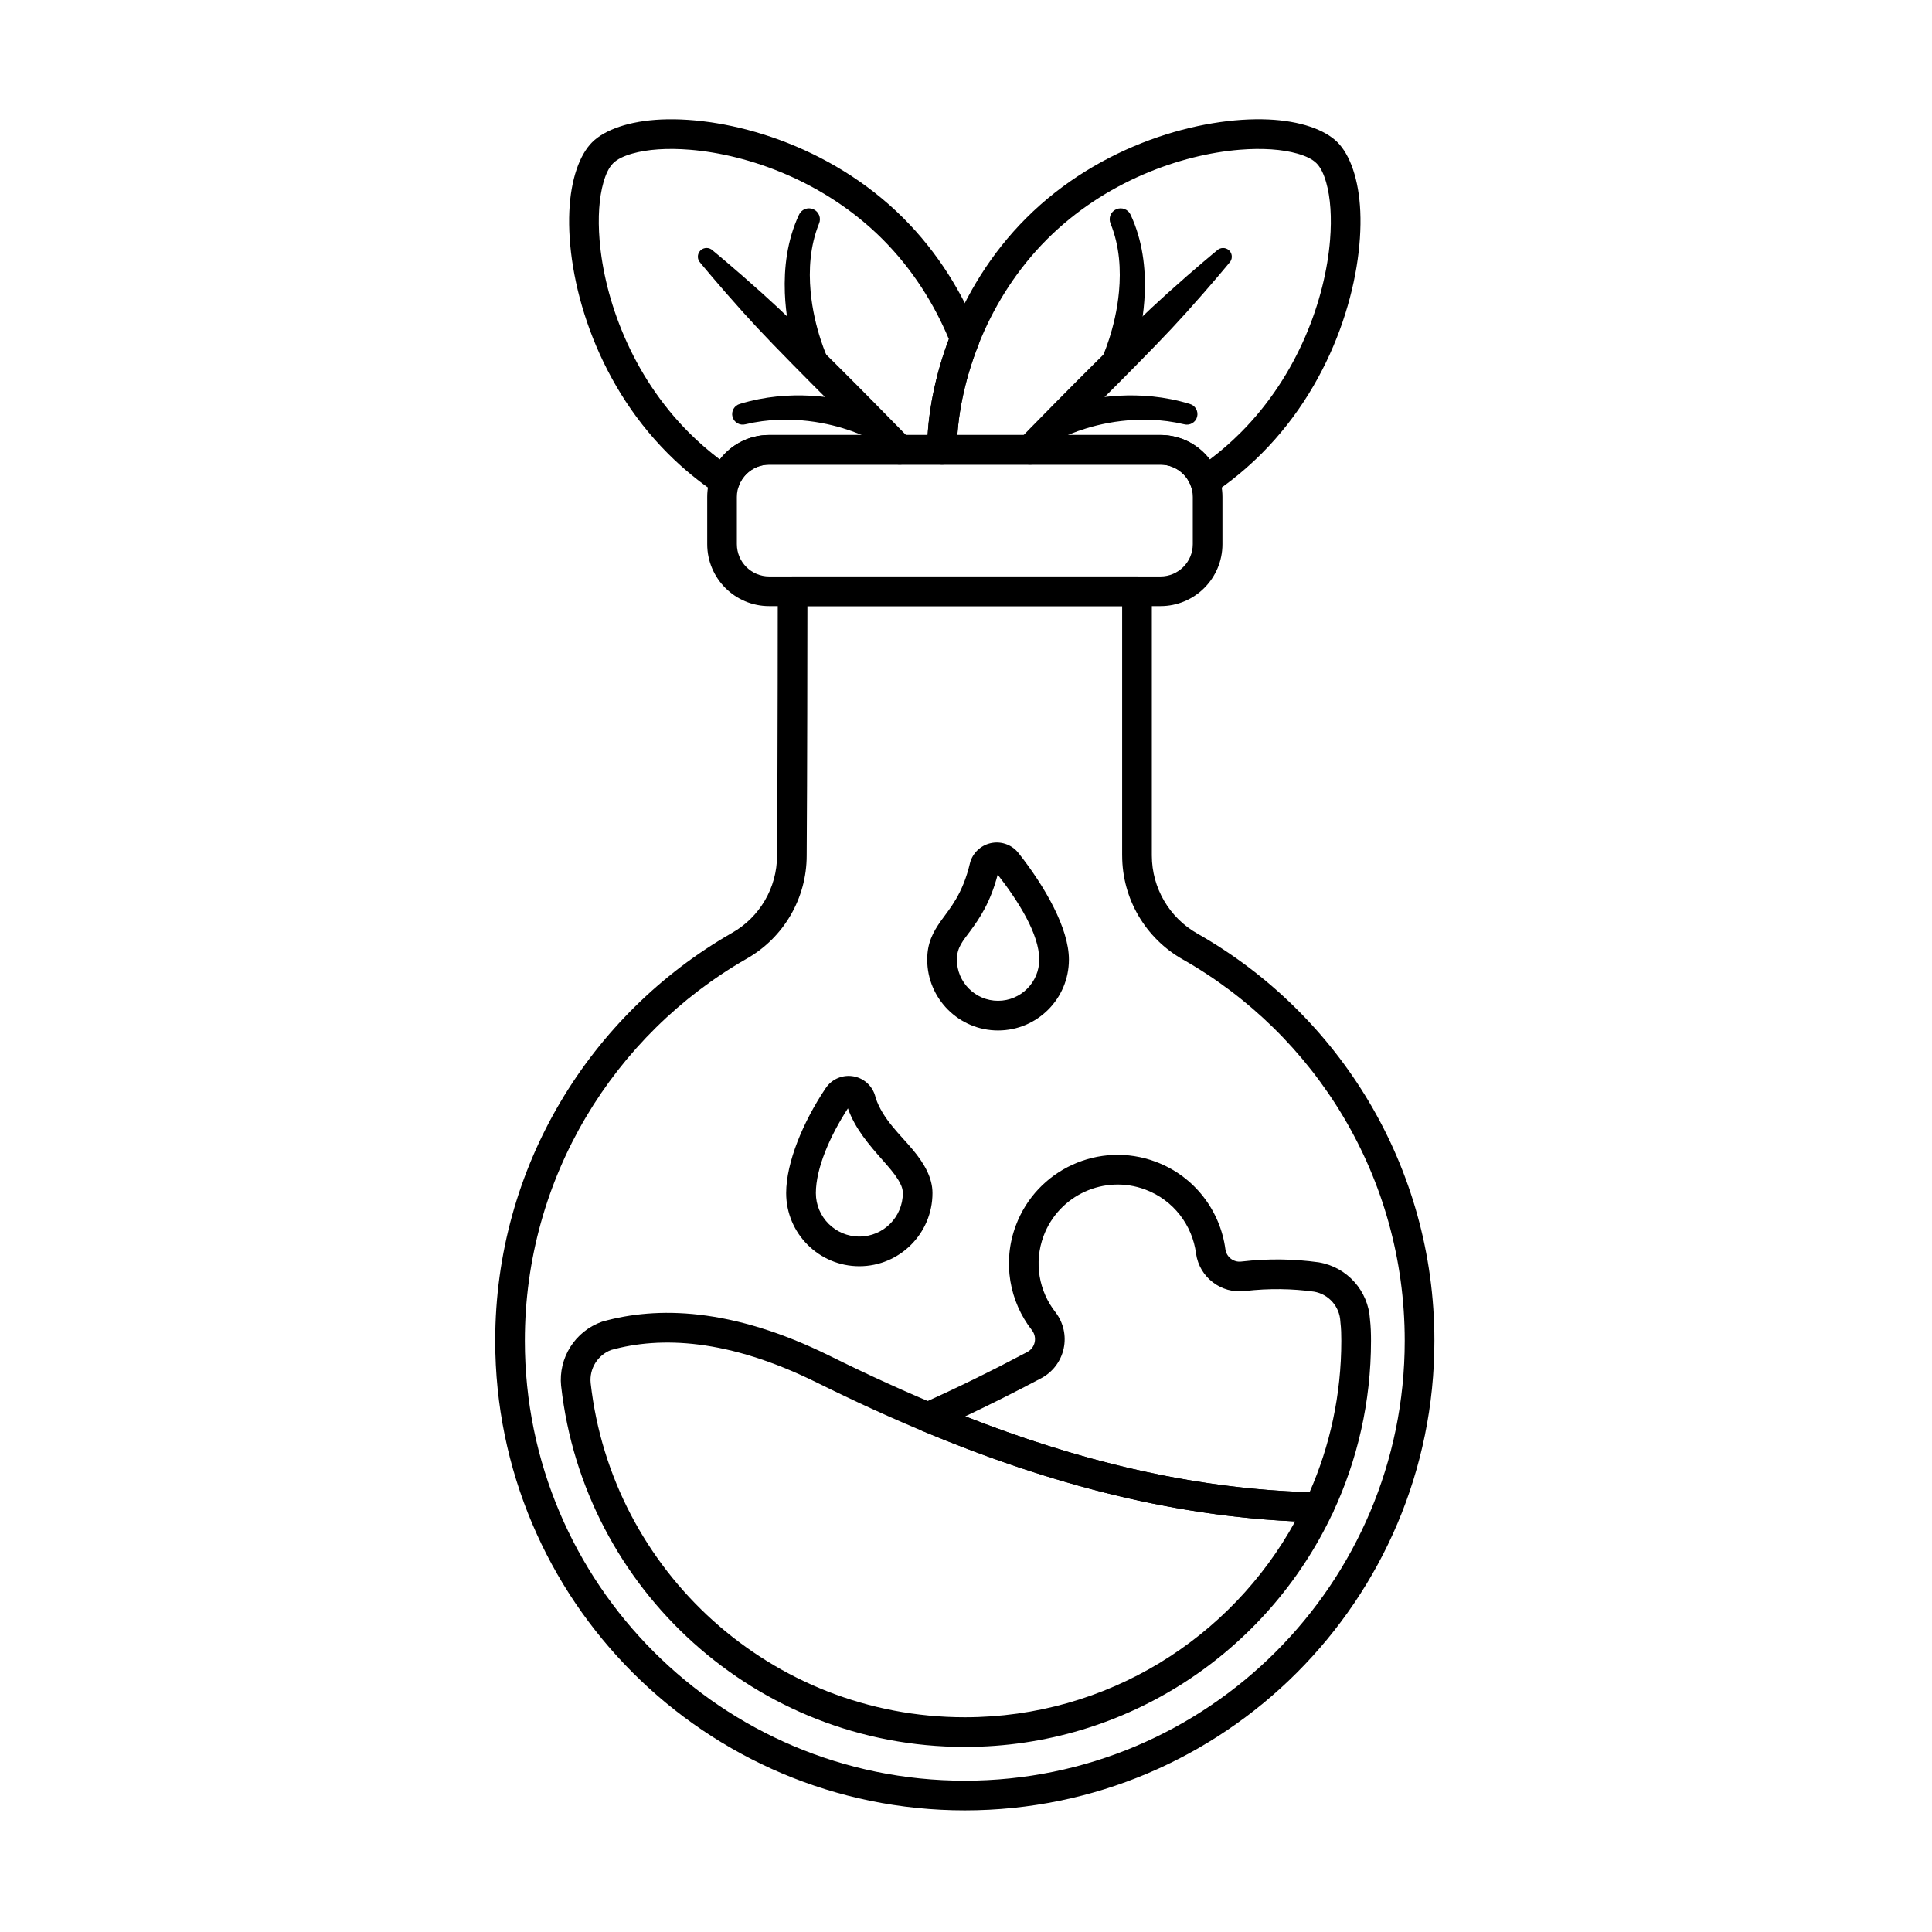
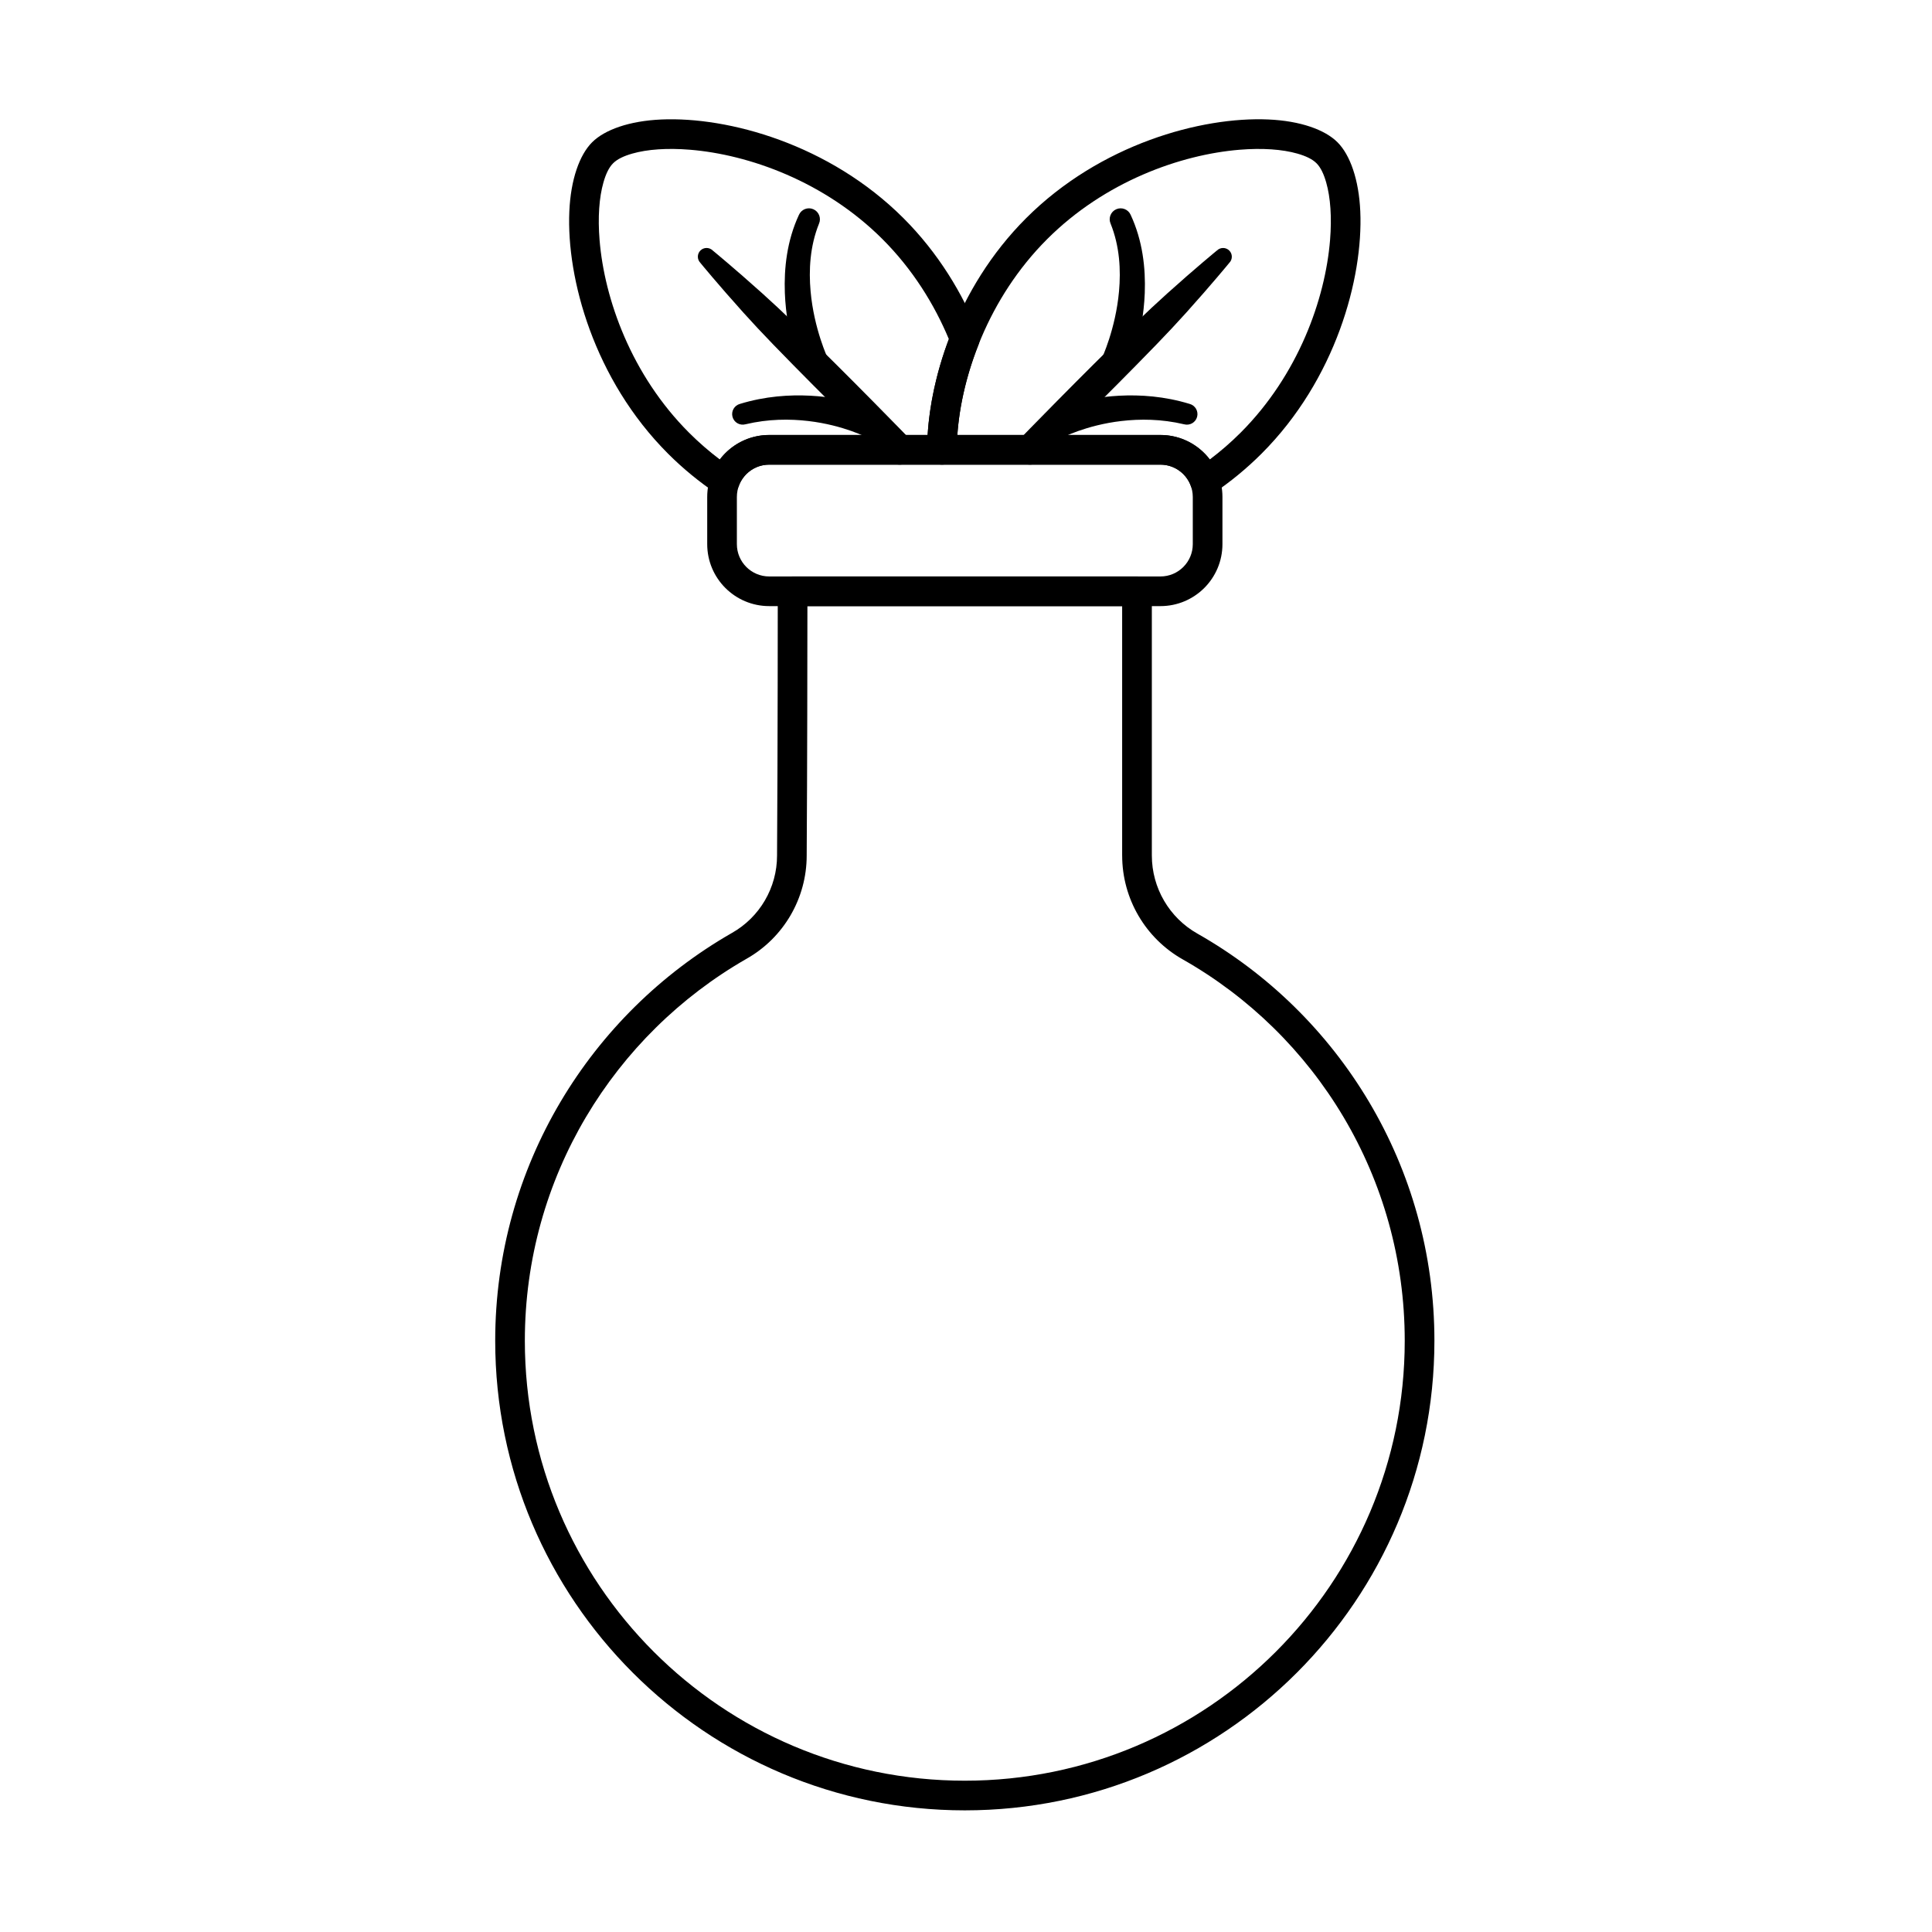
<svg xmlns="http://www.w3.org/2000/svg" fill="#000000" width="800px" height="800px" version="1.1" viewBox="144 144 512 512">
  <g fill-rule="evenodd">
    <path d="m329.61 213.67s4.656 5.684 11.391 13.172c2.402 2.672 5.086 5.543 7.914 8.461 14.012 14.48 30.727 30.68 30.727 30.68 1.535 1.535 4.023 1.535 5.559 0 1.535-1.535 1.535-4.023 0-5.559 0 0-16.199-16.715-30.68-30.727-2.918-2.828-5.789-5.512-8.461-7.914-7.488-6.734-13.172-11.391-13.172-11.391-0.902-0.902-2.371-0.902-3.273 0s-0.902 2.371 0 3.273z" />
    <path d="m466.49 210.39s-5.688 4.656-13.172 11.391c-2.672 2.402-5.543 5.086-8.461 7.914-14.477 14.012-30.68 30.727-30.68 30.727-1.535 1.535-1.535 4.023 0 5.559 1.535 1.535 4.023 1.535 5.559 0 0 0 16.715-16.199 30.727-30.68 2.824-2.918 5.512-5.789 7.914-8.461 6.734-7.488 11.391-13.172 11.391-13.172 0.902-0.902 0.902-2.371 0-3.273-0.902-0.902-2.371-0.902-3.273 0z" />
    <path d="m363.39 239s-3.676-7.793-4.574-17.793c-0.504-5.621-0.188-11.938 2.234-17.945 0.637-1.469-0.039-3.18-1.508-3.816-1.469-0.641-3.18 0.035-3.82 1.504-3.176 6.828-3.973 14.137-3.727 20.691 0.434 11.434 4.195 20.516 4.195 20.516 0.871 1.988 3.191 2.894 5.18 2.019 1.988-0.871 2.894-3.191 2.019-5.176z" />
    <path d="m443.18 242.16s3.762-9.078 4.195-20.516c0.246-6.555-0.551-13.863-3.731-20.691-0.637-1.469-2.348-2.144-3.82-1.504-1.469 0.637-2.144 2.348-1.504 3.816 2.422 6.008 2.738 12.324 2.231 17.945-0.898 10-4.574 17.793-4.574 17.793-0.871 1.988 0.035 4.305 2.019 5.176 1.988 0.871 4.309-0.035 5.18-2.019z" />
    <path d="m377.44 252.98s-7.668-3.531-18.66-4.113c-5.57-0.293-11.992 0.125-18.691 2.172-1.488 0.406-2.371 1.945-1.965 3.434 0.402 1.492 1.941 2.371 3.434 1.969 6.043-1.438 11.746-1.441 16.656-0.867 9.387 1.098 15.785 4.473 15.785 4.473 1.949 0.949 4.305 0.137 5.254-1.812 0.949-1.949 0.137-4.305-1.812-5.254z" />
    <path d="m425.37 260.05s6.398-3.379 15.785-4.473c4.91-0.574 10.617-0.566 16.656 0.867 1.492 0.402 3.031-0.477 3.434-1.969 0.402-1.492-0.477-3.027-1.969-3.434-6.699-2.047-13.121-2.465-18.691-2.172-10.992 0.582-18.66 4.113-18.66 4.113-1.949 0.949-2.762 3.305-1.812 5.254s3.305 2.766 5.254 1.812z" />
    <path d="m449.25 370.73v-70.035c0-2.172-1.762-3.93-3.93-3.93h-91.273c-2.172 0-3.93 1.762-3.93 3.93 0 0 0 41.582-0.191 70.008v0.027c0 8.508-4.582 16.352-11.992 20.531-0.008 0.004-0.016 0.008-0.023 0.012-37.438 21.469-62.676 61.828-62.676 108.04 0 68.688 55.766 124.45 124.45 124.45 68.688 0 124.45-55.766 124.45-124.45 0-46.215-25.242-86.578-62.781-107.88-0.004 0-0.008-0.004-0.008-0.004-7.469-4.211-12.09-12.121-12.094-20.695zm-7.863 0c0 11.414 6.152 21.938 16.094 27.543 35.148 19.945 58.789 57.754 58.789 101.04 0 64.348-52.242 116.59-116.59 116.59-64.348 0-116.59-52.242-116.59-116.59 0-43.293 23.648-81.102 58.723-101.21 9.855-5.559 15.969-16.023 15.969-27.367 0.156-23.156 0.184-55.078 0.191-66.102h83.41v66.105z" />
    <path d="m467.96 288.2v-12.496c0-9.074-7.352-16.426-16.426-16.426h-103.69c-9.074 0-16.426 7.356-16.426 16.426v12.496c0 9.074 7.352 16.426 16.426 16.426h103.69c9.074 0 16.426-7.352 16.426-16.426zm-7.859-12.496v12.496c0 4.731-3.836 8.566-8.566 8.566h-103.69c-4.731 0-8.566-3.836-8.566-8.566v-12.496c0-4.731 3.836-8.566 8.566-8.566h103.69c4.731 0 8.562 3.836 8.566 8.566z" />
-     <path d="m292.71 511.33c0 0.016 0.004 0.027 0.004 0.043 6.008 53.742 51.641 95.582 106.97 95.582 43.031 0 80.199-25.301 97.422-61.832 0.566-1.207 0.488-2.617-0.219-3.75-0.703-1.133-1.934-1.832-3.269-1.855-46.383-0.848-89.34-16.203-129.68-36.172-26.102-12.918-45.875-13.141-60.199-9.137-0.086 0.023-0.176 0.055-0.262 0.082-7.086 2.523-11.531 9.559-10.777 17.039zm7.82-0.805c-0.379-3.82 1.852-7.41 5.43-8.77 13.035-3.609 30.891-3.047 54.496 8.637 39.555 19.578 81.59 34.734 126.78 36.785-16.953 30.926-49.82 51.914-87.551 51.914-51.277 0-93.574-38.762-99.156-88.566z" />
-     <path d="m493.48 547.38h0.07l0.496-0.344c1.383-0.117 2.609-0.961 3.211-2.231l0.012-0.02c6.457-13.82 10.062-29.23 10.062-45.477 0-1.895-0.055-3.785-0.273-5.652-0.438-7.582-6.059-13.863-13.562-15.125-0.035-0.004-0.074-0.012-0.113-0.016-6.438-0.891-13.246-1.027-20.395-0.195-0.008 0-0.02 0-0.027 0.004-2.043 0.254-3.914-1.176-4.211-3.215-1.352-10.219-8.164-19.383-18.492-23.238-14.895-5.559-31.504 2.019-37.062 16.918-3.629 9.719-1.664 20.168 4.309 27.781 0.68 0.898 0.934 2.051 0.691 3.152-0.242 1.105-0.957 2.047-1.953 2.574-9.414 4.988-18.715 9.57-27.938 13.68-1.434 0.641-2.348 2.066-2.332 3.637 0.016 1.566 0.965 2.977 2.41 3.582 33.168 13.891 68.074 23.504 105.09 24.184zm-2.43-7.926c-31.953-0.953-62.277-8.746-91.246-20.109 6.664-3.144 13.363-6.519 20.121-10.098h0.004c3.039-1.613 5.211-4.477 5.949-7.836 0.734-3.359-0.043-6.871-2.125-9.605-0.012-0.016-0.027-0.035-0.039-0.051-4.356-5.531-5.793-13.137-3.152-20.211 4.043-10.832 16.117-16.344 26.949-12.301 7.519 2.809 12.477 9.488 13.453 16.934 0 0.016 0.004 0.031 0.004 0.047 0.898 6.285 6.664 10.691 12.965 9.91 6.398-0.746 12.52-0.629 18.309 0.168 3.883 0.672 6.777 3.949 6.969 7.887 0.004 0.098 0.012 0.191 0.023 0.289 0.195 1.602 0.23 3.215 0.23 4.84 0 14.277-3.004 27.855-8.418 40.145z" />
-     <path d="m376.05 434.91c-0.605-2.82-2.816-5.035-5.656-5.629-2.938-0.613-5.953 0.625-7.606 3.133-5.957 8.863-10.445 19.652-10.445 27.762 0 10.699 8.688 19.387 19.387 19.387s19.387-8.688 19.387-19.387c0-4.043-2.121-7.773-5.231-11.508-3.332-4.004-7.969-8.098-9.832-13.742l-0.008-0.02zm-7.344 2.809c1.902 5.457 5.758 9.832 9.289 13.832 1.508 1.715 2.945 3.344 3.984 5.012 0.73 1.172 1.281 2.34 1.281 3.613 0 6.359-5.164 11.523-11.523 11.523s-11.523-5.164-11.523-11.523c0-6.574 3.738-15.133 8.5-22.457z" />
-     <path d="m401.2 372.22c-0.043 0.125-0.082 0.258-0.113 0.387-1.961 8.395-5.348 12.082-7.703 15.398-2.184 3.078-3.664 5.945-3.664 10.297 0 10.363 8.414 18.777 18.777 18.777 10.363 0 18.777-8.414 18.777-18.777 0-8.305-6.375-19.371-13.297-28.152-1.637-2.137-4.312-3.207-6.973-2.789-2.684 0.422-4.918 2.289-5.805 4.859zm7.199 3.559c5.582 7.195 11.012 15.82 11.012 22.523 0 6.023-4.891 10.914-10.914 10.914-6.023 0-10.914-4.891-10.914-10.914 0-3.289 1.699-5.051 3.535-7.559 2.449-3.34 5.328-7.508 7.281-14.965z" />
    <path d="m389.7 263.19c0 1.047 0.41 2.051 1.148 2.789 0.738 0.742 1.738 1.156 2.785 1.156h57.898c3.727 0 6.898 2.379 8.074 5.699 0.406 1.145 1.32 2.039 2.477 2.418 1.156 0.383 2.422 0.207 3.43-0.477 4.473-3.023 8.789-6.527 12.809-10.547 19.652-19.652 26.941-46.465 26.172-64.18-0.371-8.488-2.711-15.016-6.043-18.348s-9.855-5.672-18.348-6.039c-17.711-0.773-44.523 6.516-64.18 26.168-18.641 18.641-26.164 43.715-26.227 61.352zm8.008-3.918c1.07-15.691 8.16-36.254 23.777-51.875 15.336-15.34 35.449-22.441 51.039-23.715 5.984-0.488 11.281-0.125 15.305 1.027 2.176 0.621 3.938 1.43 5.062 2.559 1.125 1.125 1.934 2.887 2.559 5.062 1.152 4.023 1.516 9.316 1.027 15.305-1.273 15.59-8.379 35.699-23.715 51.039-2.594 2.594-5.328 4.953-8.152 7.086-3-3.941-7.742-6.488-13.078-6.488z" />
    <path d="m333.86 274.78c1.008 0.68 2.273 0.855 3.43 0.477 1.156-0.383 2.066-1.277 2.477-2.422 1.176-3.32 4.348-5.699 8.074-5.699h45.793c2.168 0 3.922-1.75 3.93-3.918 0.027-8.125 1.824-17.977 5.777-27.93 0.371-0.934 0.371-1.969 0-2.902-4.227-10.637-10.719-21.371-19.895-30.551-19.652-19.652-46.465-26.941-64.18-26.168-8.488 0.371-15.016 2.711-18.348 6.039-3.332 3.332-5.672 9.855-6.039 18.348-0.773 17.711 6.516 44.527 26.168 64.18 4.019 4.019 8.336 7.523 12.809 10.547zm0.898-9.02c-2.824-2.133-5.555-4.492-8.148-7.086-15.34-15.336-22.441-35.449-23.715-51.039-0.488-5.988-0.125-11.281 1.027-15.305 0.621-2.176 1.43-3.938 2.559-5.062 1.125-1.125 2.887-1.934 5.062-2.559 4.023-1.152 9.316-1.516 15.305-1.027 15.59 1.273 35.699 8.375 51.039 23.715 7.969 7.969 13.707 17.227 17.566 26.469-3.363 8.918-5.148 17.711-5.621 25.406h-41.988c-5.336 0-10.078 2.547-13.078 6.488z" />
  </g>
</svg>